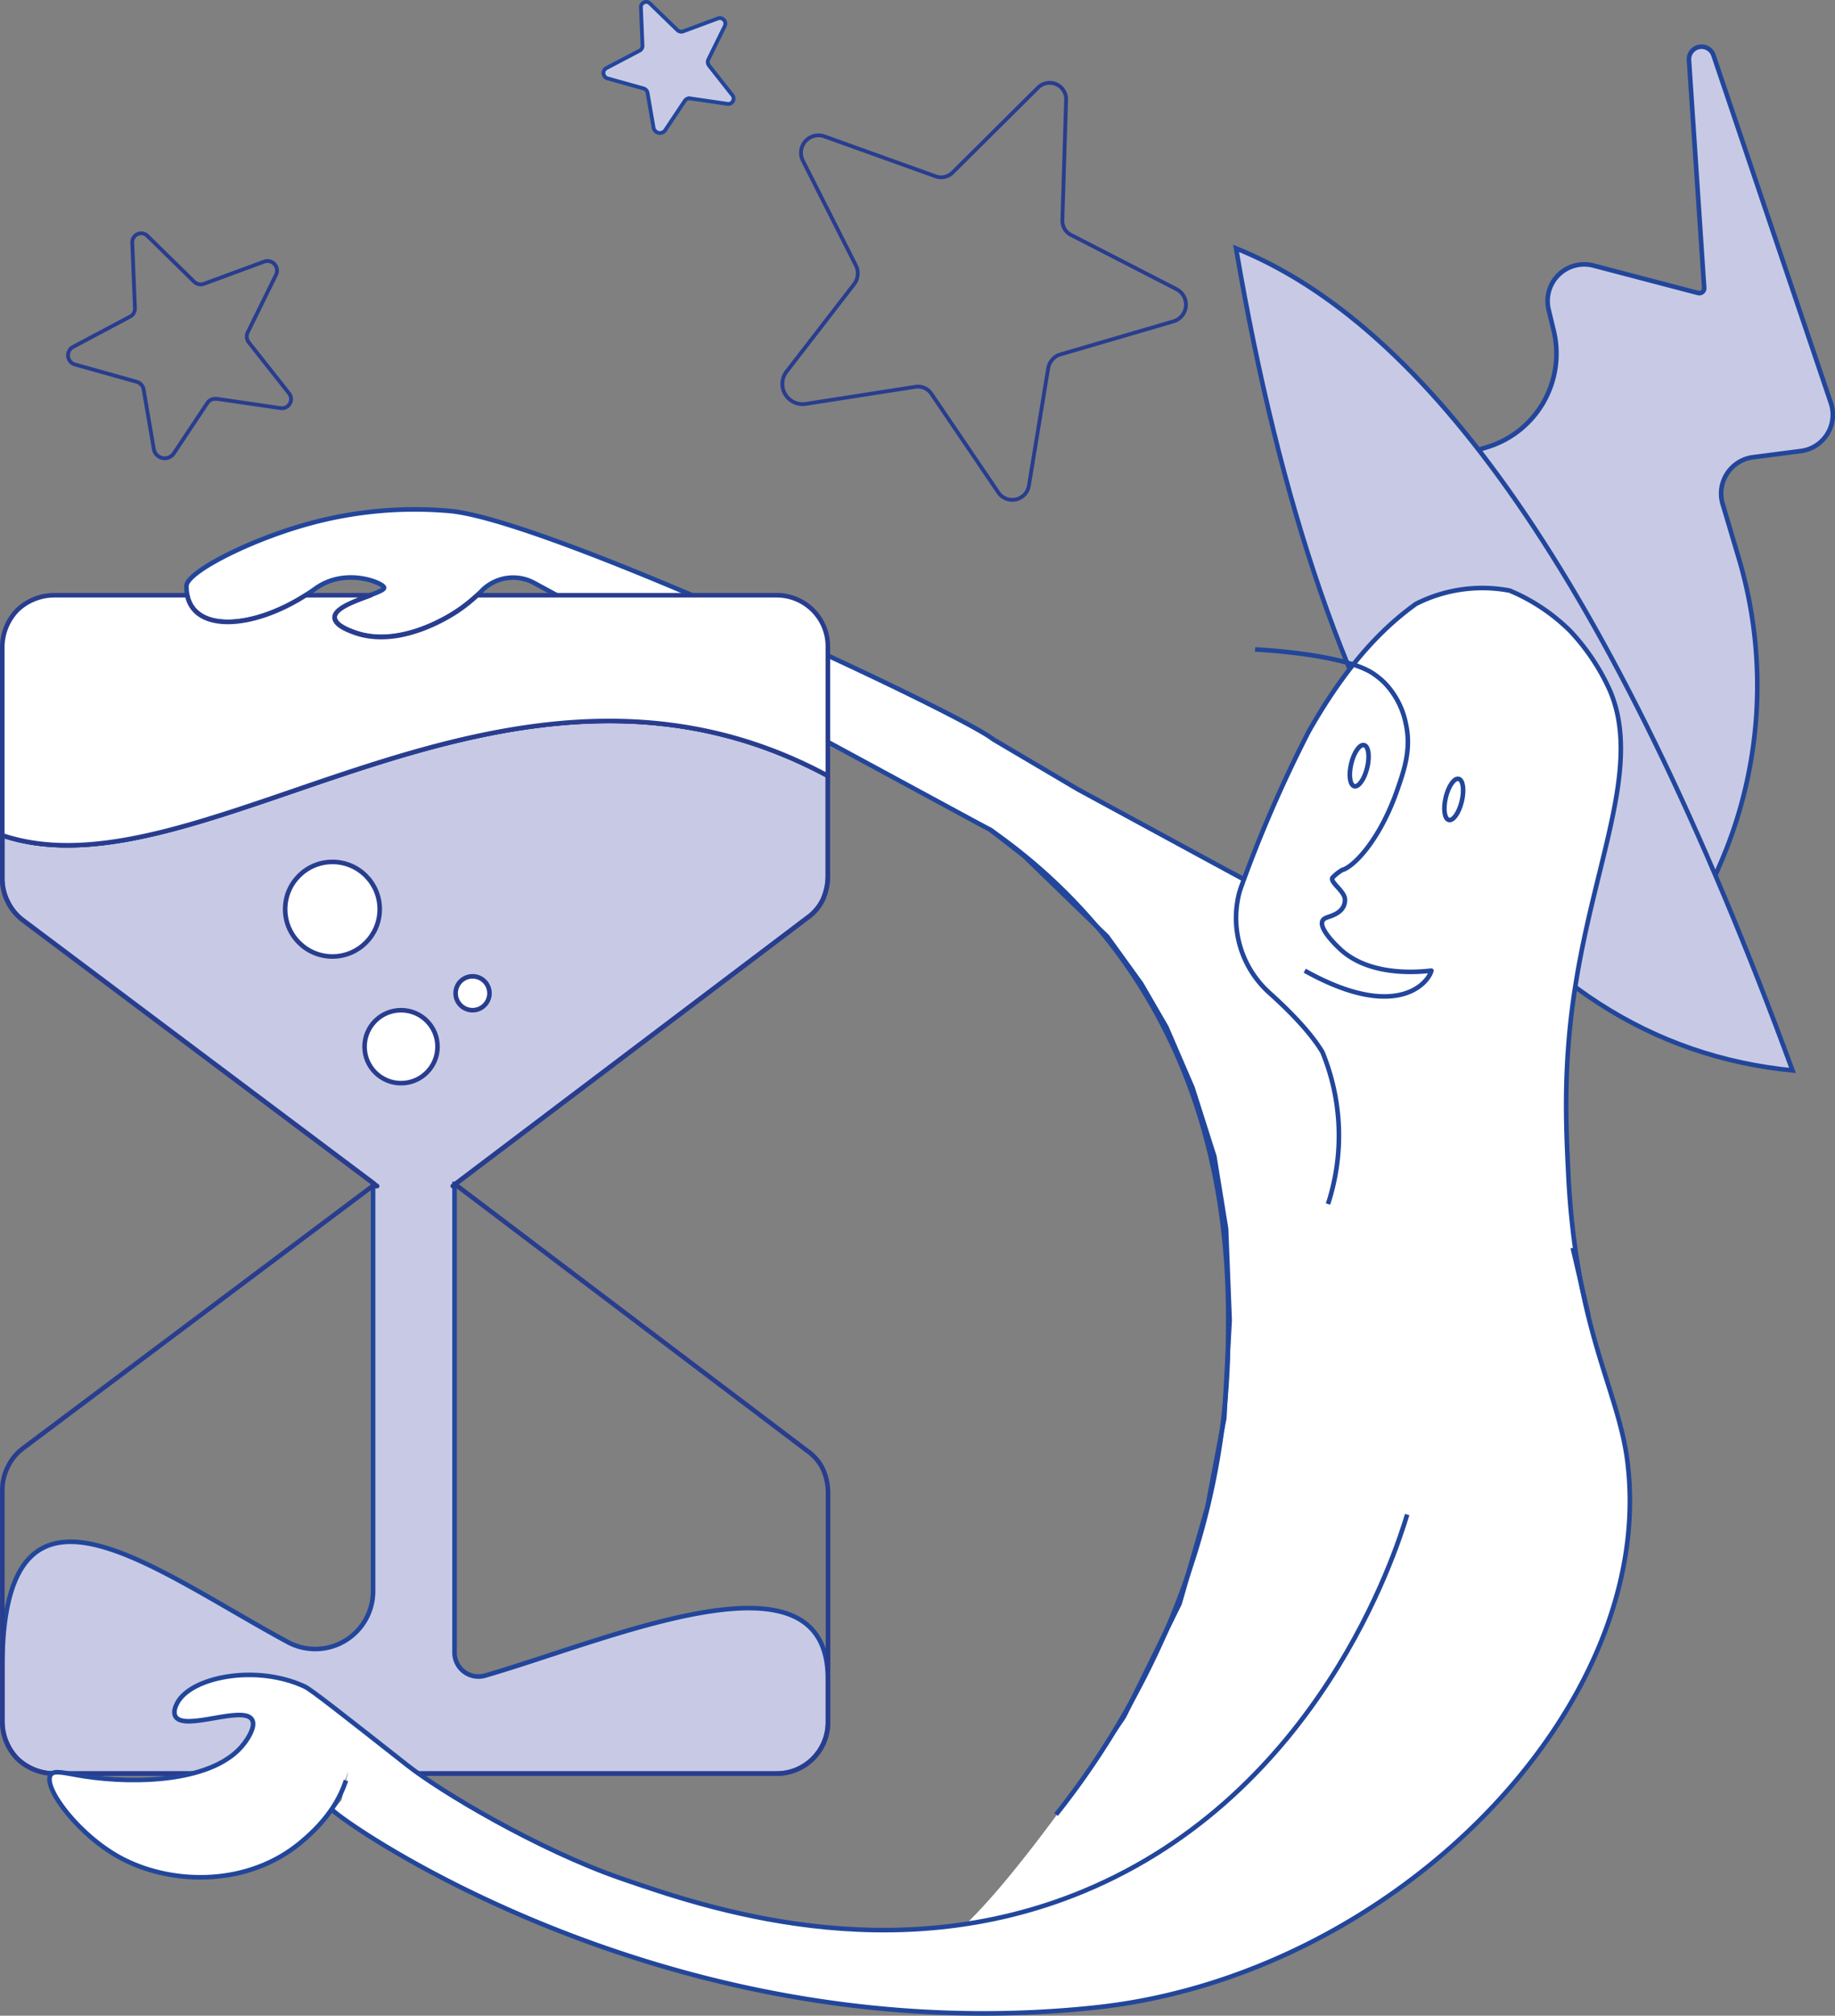
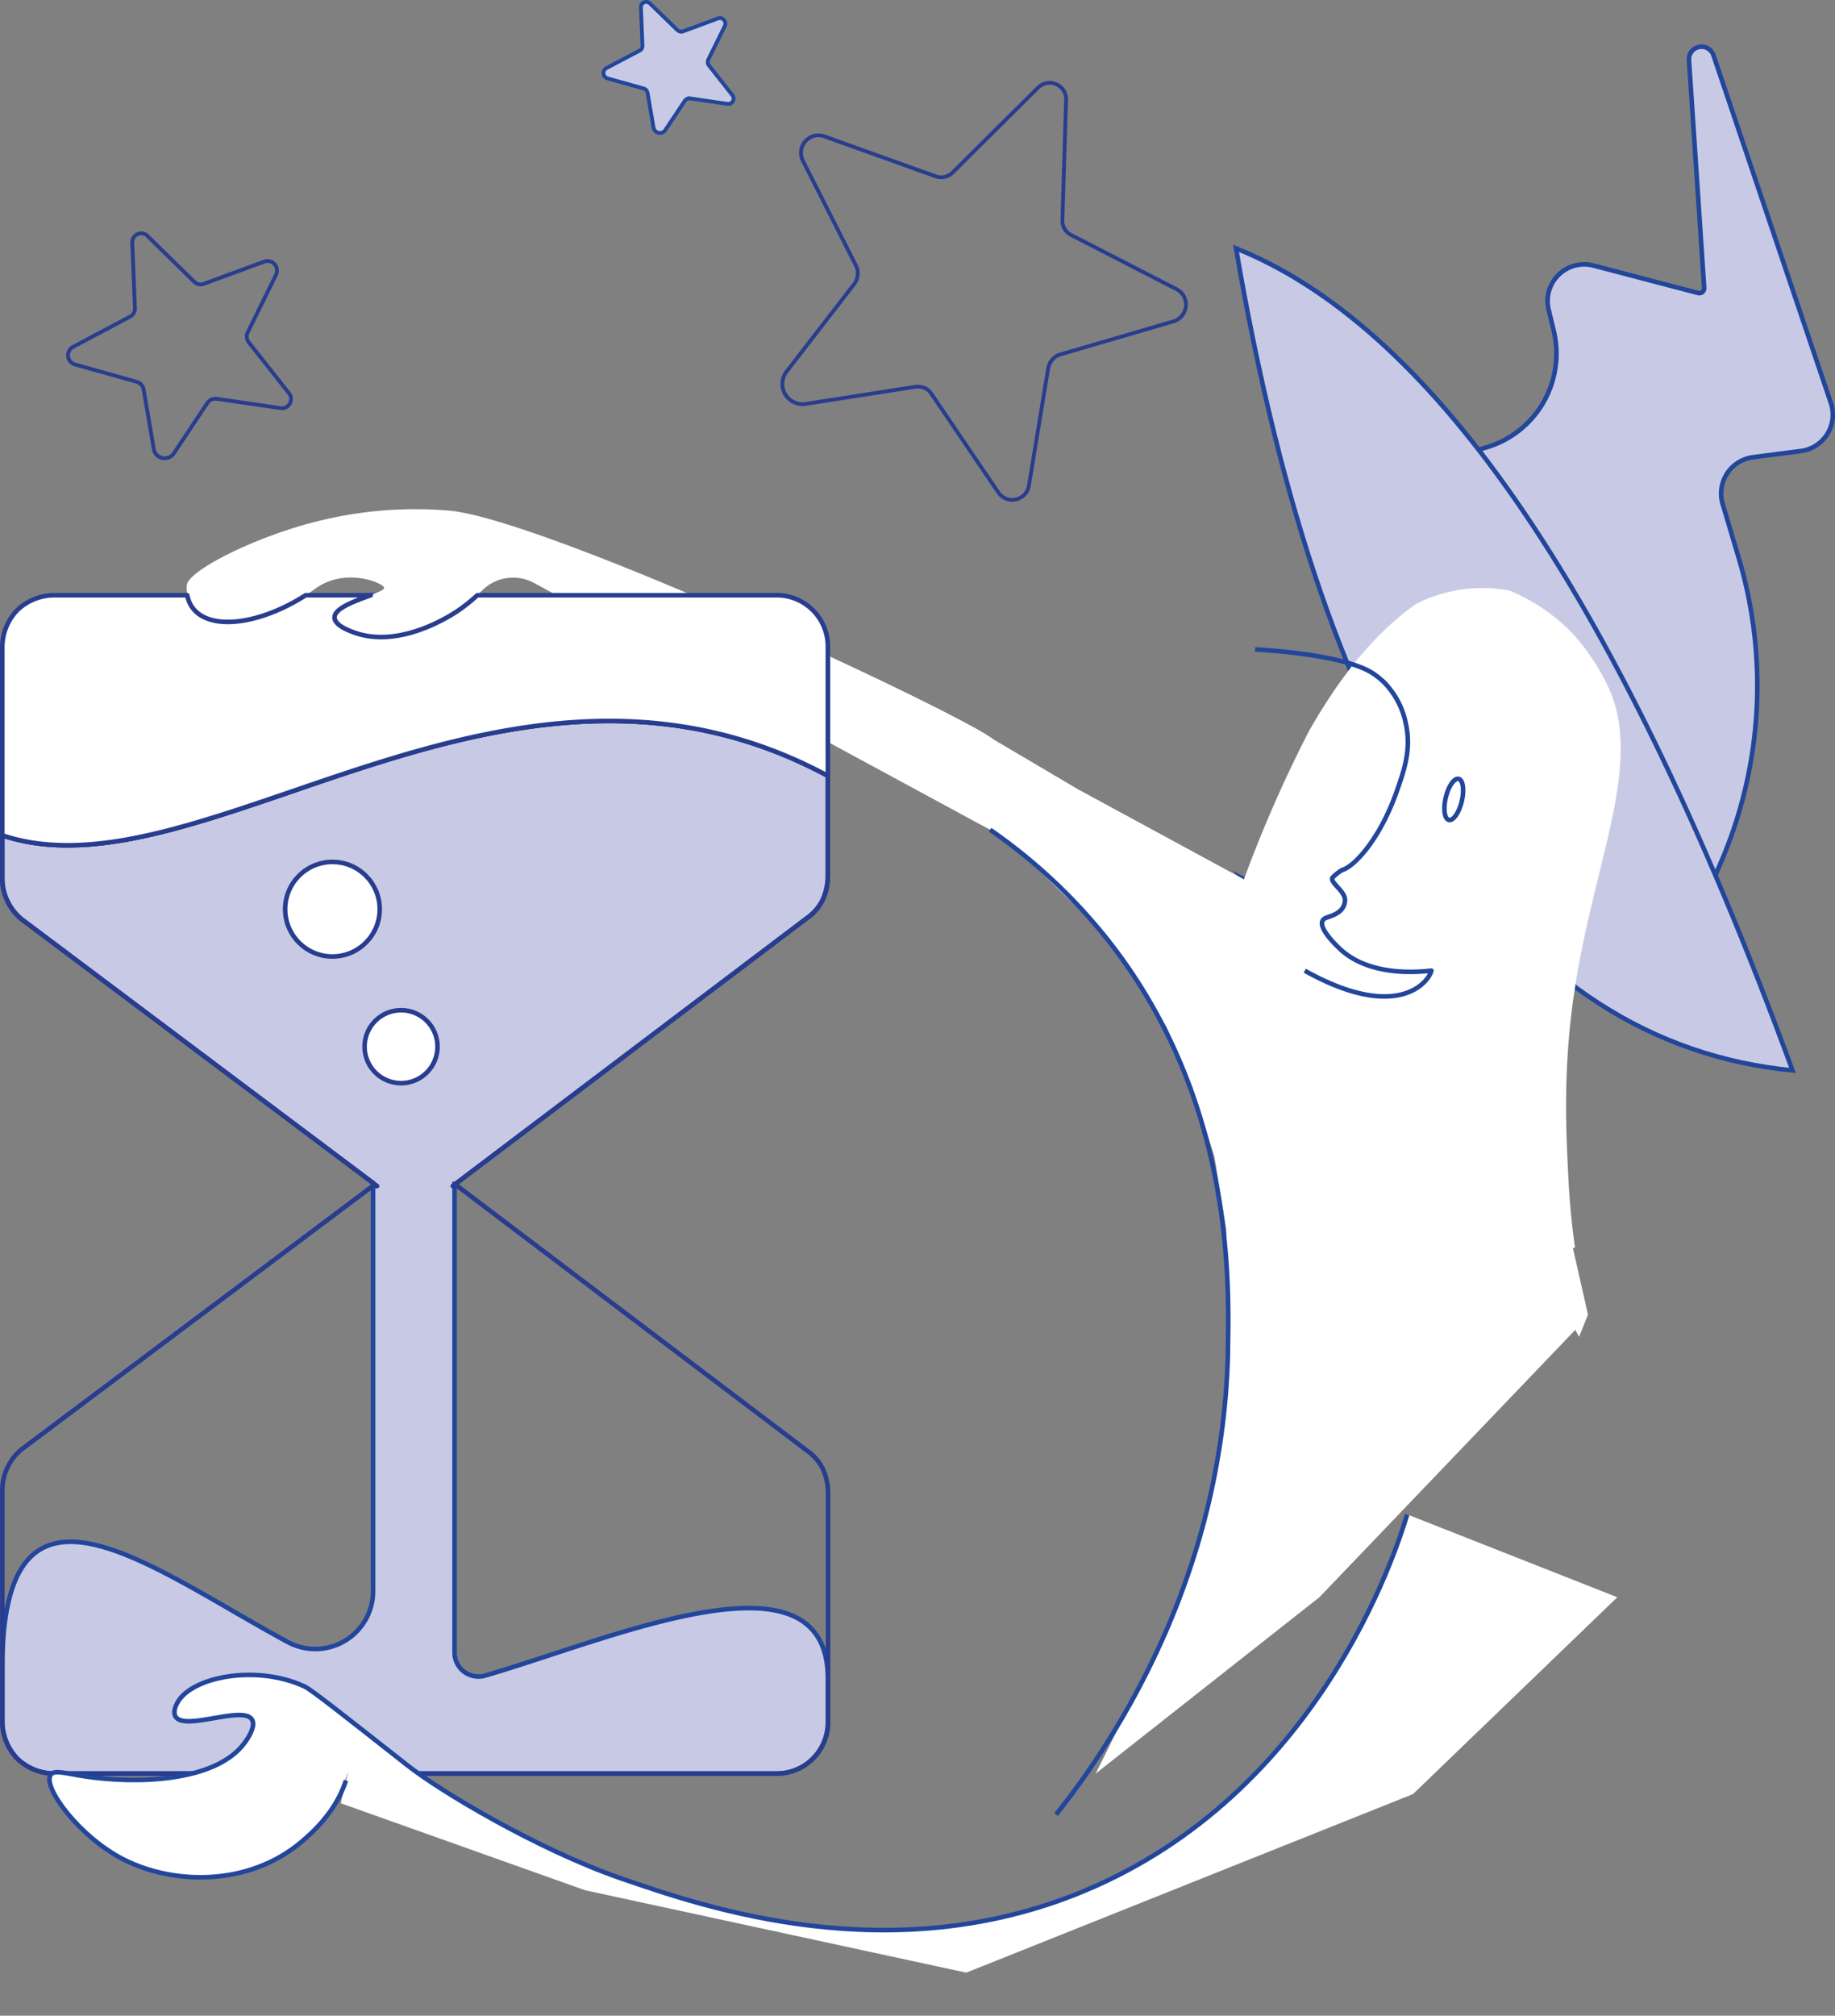
<svg xmlns="http://www.w3.org/2000/svg" viewBox="0 0 400.91 440.3">
  <rect x="0" y="0" width="400.91" height="440.3" fill="#808080" stroke="none" />
  <defs>
    <style>.cls-1,.cls-8{fill:#c8cae5;}.cls-1,.cls-4,.cls-6,.cls-8{stroke:#22469b;stroke-miterlimit:10;}.cls-2,.cls-6,.cls-7{fill:none;}.cls-2,.cls-3,.cls-7{stroke:#293d8f;stroke-linecap:round;stroke-linejoin:round;}.cls-3,.cls-4,.cls-5{fill:#fff;}.cls-7,.cls-8{stroke-width:0.83px;}</style>
  </defs>
  <title>Zeit ZaubererAsset 82</title>
  <g id="Layer_2" data-name="Layer 2">
    <g id="Layer_2-2" data-name="Layer 2">
      <path class="cls-1" d="M284.18,110l40.68-12.31a21.36,21.36,0,0,0,14.59-25.47l-1.1-4.57a8,8,0,0,1,9.84-9.63L371,64a1.07,1.07,0,0,0,1.33-1.1L369,13A2.75,2.75,0,0,1,374.33,12L400,88a8,8,0,0,1-6.54,10.52L383,99.87a8,8,0,0,0-6.63,10.23l3.52,11.83a97.72,97.72,0,0,1-3.7,65.95l-1.62,3.8" />
      <path class="cls-1" d="M270.05,54.25c41.22,16.56,81.83,71.28,121.58,179.57Q299.13,224.72,270.05,54.25Z" />
      <path class="cls-1" d="M99.31,361a5.23,5.23,0,0,0,6.7,5c27.87-8.11,74.86-29,74.86.66v9.46A11.17,11.17,0,0,1,169.6,387.4H11.77a11.7,11.7,0,0,1-8-3.27,11.69,11.69,0,0,1-3.26-8v-12c0-47.73,32-21.87,62.37-5.45a12.63,12.63,0,0,0,18.63-11.1V258.4L5,201a11.24,11.24,0,0,1-3.26-3.95A11.17,11.17,0,0,1,.5,192v-9.55c43.48,14.68,110-50.93,180.37-13v22.09a12.8,12.8,0,0,1-1.12,5,10.41,10.41,0,0,1-3.38,3.95L99.52,258.6h-.21Z" />
      <path class="cls-2" d="M66.78,130c-11.69,7.46-24.27,8.08-25.88,0Z" />
      <path class="cls-2" d="M99.31,258.76l-.39.3h1l76.49,57.88a10.45,10.45,0,0,1,3.38,3.94,12.84,12.84,0,0,1,1.12,5v50.28A11.17,11.17,0,0,1,169.6,387.4H11.77a11.7,11.7,0,0,1-8-3.27,11.69,11.69,0,0,1-3.26-8V325.39a11.23,11.23,0,0,1,1.24-5.07A11,11,0,0,1,5,316.38l76.4-57.3h1l-.9-.67L5,201a11.24,11.24,0,0,1-3.26-3.95A11.17,11.17,0,0,1,.5,192v-9.55c43.48,14.68,110-50.93,180.37-13v22.09a12.8,12.8,0,0,1-1.12,5,10.41,10.41,0,0,1-3.38,3.95L99.52,258.6Z" />
      <path class="cls-2" d="M104.28,130a35.67,35.67,0,0,1-4.59,3.62c-2,1.3-12.84,8.1-22.51,4.45-1.19-.45-4-1.5-4.09-3.16-.13-2.1,4.65-3.7,7.91-4.91Z" />
      <circle class="cls-3" cx="72.63" cy="198.6" r="10.33" />
-       <circle class="cls-3" cx="103.24" cy="216.96" r="3.7" />
      <circle class="cls-3" cx="87.62" cy="228.63" r="7.97" />
      <polygon class="cls-4" points="272.69 192.57 272.09 192.46 271.69 192.03 272.69 192.57" />
      <path class="cls-5" d="M151.17,130H121.59l-4.94-2.68a9.61,9.61,0,0,0-11.4,1.74l0,0-.93.9a35.67,35.67,0,0,1-4.59,3.62c-2,1.3-12.84,8.1-22.51,4.45-1.19-.45-4-1.5-4.09-3.16-.13-2.1,4.65-3.7,7.91-4.91,1.68-.64,3-1.16,2.88-1.59-.15-1-8.4-4.55-15,.19-.69.49-1.38,1-2.08,1.4-11.69,7.46-24.27,8.08-25.88,0a9.35,9.35,0,0,1-.17-2c0-3.06,13.67-10.07,26.6-13.58a87.9,87.9,0,0,1,31.24-2.8C107.94,112.66,129.19,120.65,151.17,130Z" />
      <path class="cls-5" d="M346.94,287.15,345,292l-.83-1.52-55.89,58.39L239.39,387.4l8.11-16.34v0l6.89-14,3.32-6.75,2-6.92,4.11-14.29,3.08-16.25.59-3.06.24-4.49.53-9.59.4-7.32-.78-20-2.56-15.79-4.77-15-5.69-13.21-5.51-9.49-7.46-10.35-2.42-2.33L223.77,187l-7.34-5.72L214,180l-33.13-17.94V143.2c18.65,8.63,33.6,16.2,36.17,18.3l18.52,10.93,35.23,19.11.89.49.4.43,70.5,75.47Z" />
-       <path class="cls-6" d="M347,287.15,345,292l-.83-1.52-55.89,58.39L239.39,387.4l8.11-16.35s0,0,0,0l6.89-14,3.32-6.76,2-6.91,4.1-14.29,3.08-16.26.59-3.05.24-4.49.53-9.58.4-7.34-.78-20-2.56-15.77-4.77-15-5.7-13.22-5.5-9.5-7.46-10.34-2.42-2.33L223.77,187l-7.35-5.72L214,180l-97.35-52.69a9.61,9.61,0,0,0-11.4,1.74l0,0a34.74,34.74,0,0,1-5.52,4.51c-2,1.32-12.84,8.12-22.51,4.47-1.19-.45-4-1.51-4.09-3.17-.22-3.19,11-5.24,10.79-6.51-.15-1-8.4-4.54-15,.21C55.75,138,40.61,138.71,40.74,128c0-3,13.67-10,26.59-13.57a87.29,87.29,0,0,1,31.24-2.79C120.86,114,210.38,156.07,217,161.5l18.52,10.93,35.22,19.11.91.49.4.42,70.49,75.49Z" />
      <polygon class="cls-5" points="271.69 192.03 270.78 191.54 271.64 191.98 271.69 192.03" />
-       <path class="cls-5" d="M346.77,286.61c-11.34,1.85-23.57,1-34.4-.29-12.6-1.48-90.43,137.58-110.78,140.17-36.88-6.28-79.82-18.85-125.81-34.59l-3.11,3.53c3.14,3.23,73.93,52.91,166.55,43.08,65.4-6.94,123-65.57,116.32-119.19C354.31,309.37,350.11,300.48,346.77,286.61Z" />
      <path class="cls-5" d="M277.56,217.1c3.65,3.29,8.65,8.21,11.35,12.72A48,48,0,0,1,290.14,263l-3.5,2.13a49.3,49.3,0,0,0,8.64,3.14,109.42,109.42,0,0,0,20.48,3.76c8.35.8,19.12,1.9,28.35.5-.68-4.77-1.2-10-1.49-15.95-.52-10.63-1.21-24.51,1.75-42.56,4.39-26.75,14.21-47,7.37-63.13A46.87,46.87,0,0,0,343,137.77,41.47,41.47,0,0,0,329.82,129a32.1,32.1,0,0,0-20.46,2.92c-10.22,7.3-17.53,17.53-23.37,27.76a287.14,287.14,0,0,0-14.8,34c-.17.46-.31.93-.45,1.4A22,22,0,0,0,277.56,217.1Z" />
      <path class="cls-6" d="M274.21,141.86c1.85.09,19.47,1.08,25.78,5.25a18,18,0,0,1,2.38,1.91,17.85,17.85,0,0,1,4.78,9.07c1.24,5.54-.38,10.17-1.91,14.55-3.91,11.19-9.7,16.83-12,17.39a10,10,0,0,0-2.15,1.72c-.45,1.1,2.8,2.94,2.76,4.85-.08,3.07-3.52,3.5-4.37,4-2.55,1.4,3.14,6.55,3.5,6.88,7.35,6.64,19.79,4.43,19.76,4.55-.84,3-8,11-27.68,0" />
      <ellipse class="cls-6" cx="317.63" cy="174.63" rx="4.61" ry="1.8" transform="translate(74.13 443.13) rotate(-76.6)" />
-       <ellipse class="cls-6" cx="296.97" cy="167.25" rx="4.61" ry="1.8" transform="translate(65.44 417.37) rotate(-76.6)" />
      <path class="cls-5" d="M76.05,387a34.08,34.08,0,0,1-10.46,15.49c-11.36,9.37-27.4,9.23-38.46,3.68-9.7-4.86-17.91-15.89-16.06-18.56.79-1.13,3.08-.33,7.36.33,11.24,1.75,28.53,1.34,35-7.19.33-.43,2.68-3.56,1.67-5.18-2-3.18-14.81,2.63-16.72-.67-.58-1,.11-2.4.34-2.84,2.86-5.76,17.23-8.69,27.92-3.68,1.41.66,8.15,6,21.57,16.55l.66.52c7.39,5.84,28.77,18.58,46.93,24.85,18.34,6.32,58.84,20.29,101,2.76,51.36-21.34,68.16-74,70.66-82.26l45.89,18.09-44.64,43-97.6,39-83.28-18-53.37-19Z" />
      <path class="cls-6" d="M216.31,181.24a119.75,119.75,0,0,1,23.15,20.94q1.89,2.22,3.75,4.65c26.08,34.17,25.36,72.7,25.06,88,0,.3,0,.59,0,.88q-.12,4.89-.53,9.58-.32,3.84-.83,7.54a160.78,160.78,0,0,1-7.18,30.55c-1.63,4.83-3.43,9.39-5.31,13.68-2.22,5.05-4.55,9.72-6.89,14a0,0,0,0,1,0,0,178.85,178.85,0,0,1-16.8,25.29" />
      <path class="cls-6" d="M307.44,330.83c-2.5,8.29-19.3,60.92-70.66,82.26-42.19,17.53-82.69,3.56-101-2.76-18.16-6.27-39.54-19-46.93-24.85l-.66-.52C74.74,374.38,68,369.07,66.59,368.41c-10.69-5-25.06-2.08-27.92,3.68-.23.44-.92,1.84-.34,2.84,1.91,3.3,14.75-2.51,16.72.67,1,1.62-1.34,4.75-1.67,5.18C47,389.31,29.67,389.72,18.43,388c-4.28-.66-6.57-1.46-7.36-.33-1.85,2.67,6.36,13.7,16.06,18.56,11.06,5.55,27.1,5.69,38.46-3.68,6.53-5.38,8.86-10.24,10-13.64" />
-       <path class="cls-6" d="M290.14,263a48,48,0,0,0-1.23-33.21c-2.7-4.51-7.7-9.43-11.35-12.72a22,22,0,0,1-6.82-22c.14-.47.28-.94.45-1.4a287.14,287.14,0,0,1,14.8-34c5.84-10.23,13.15-20.46,23.37-27.76A32.1,32.1,0,0,1,329.82,129,41.47,41.47,0,0,1,343,137.77a46.87,46.87,0,0,1,8.77,13.15c6.84,16.09-3,36.38-7.37,63.13-3,18-2.27,31.93-1.75,42.56,1.67,34,11,47.05,12.92,62.71,6.63,53.62-50.92,112.25-116.32,119.19-92.62,9.83-163.41-39.85-166.55-43.08" />
      <path class="cls-7" d="M47.21,87.09l14.11,2.06a2,2,0,0,0,1.79-3.28L54.36,74.79a2.1,2.1,0,0,1-.43-1.06,2,2,0,0,1,.2-1.15L60.32,60a2.09,2.09,0,0,0-2.54-2.88L44.54,62a2,2,0,0,1-1.11.08,2.05,2.05,0,0,1-1-.53l-10.2-10a2,2,0,0,0-1-.56,2,2,0,0,0-1.17.15,1.94,1.94,0,0,0-.88.77,1.86,1.86,0,0,0-.28,1.15l.58,14.24a1.92,1.92,0,0,1-.25,1.07,1.83,1.83,0,0,1-.8.78L15.92,75.8a2.08,2.08,0,0,0,.45,3.81l13.5,3.79a2,2,0,0,1,1,.63,2.12,2.12,0,0,1,.5,1L33.59,98A2.41,2.41,0,0,0,38,99l7.32-11a2.08,2.08,0,0,1,.84-.71,2,2,0,0,1,1.08-.15Z" />
      <path class="cls-7" d="M203.48,86l14.67,21.62a3.68,3.68,0,0,0,6.66-1.65L229,80.47a3.91,3.91,0,0,1,.9-1.9,3.63,3.63,0,0,1,1.8-1.16l24.67-7.21a3.81,3.81,0,0,0,.75-7l-23-11.82A3.5,3.5,0,0,1,232.59,50a3.61,3.61,0,0,1-.48-2l.81-26.11a3.59,3.59,0,0,0-.54-2.1,3.51,3.51,0,0,0-1.64-1.4,3.58,3.58,0,0,0-4,.8L208.18,37.63a3.65,3.65,0,0,1-1.77,1,3.39,3.39,0,0,1-2-.12L180,29.75a3.82,3.82,0,0,0-4.6,5.33L187,58a3.66,3.66,0,0,1,.38,2.11,3.85,3.85,0,0,1-.77,1.95l-14.68,19A4.42,4.42,0,0,0,176,88.23l24-3.74a3.7,3.7,0,0,1,2,.26A3.59,3.59,0,0,1,203.48,86Z" />
      <path class="cls-8" d="M150.75,21.49,159,22.7a1.17,1.17,0,0,0,1-1.92l-5.11-6.48a1.3,1.3,0,0,1-.25-.62,1.18,1.18,0,0,1,.11-.67l3.62-7.36A1.21,1.21,0,0,0,156.93,4l-7.74,2.87a1.1,1.1,0,0,1-.65,0,1.19,1.19,0,0,1-.56-.31L142,.76a1.18,1.18,0,0,0-.61-.33,1.16,1.16,0,0,0-.68.09,1.2,1.2,0,0,0-.52.45,1.13,1.13,0,0,0-.16.67l.34,8.32a1.15,1.15,0,0,1-.15.63,1.13,1.13,0,0,1-.46.46l-7.3,3.84a1.22,1.22,0,0,0,.26,2.23l7.89,2.21a1.16,1.16,0,0,1,.58.37,1.21,1.21,0,0,1,.29.6l1.3,7.54a1.41,1.41,0,0,0,2.56.59L149.63,22a1.23,1.23,0,0,1,.49-.41,1.16,1.16,0,0,1,.63-.09Z" />
      <path class="cls-3" d="M180.87,141.29v28.18C110.46,131.53,44,197.14.5,182.46V141.29a11.67,11.67,0,0,1,3.26-8,11.7,11.7,0,0,1,8-3.27H40.9c1.61,8.08,14.19,7.46,25.88,0H81c-3.26,1.21-8,2.81-7.91,4.91.12,1.66,2.9,2.71,4.09,3.16,9.67,3.65,20.5-3.15,22.51-4.45a35.67,35.67,0,0,0,4.59-3.62H169.6a11.17,11.17,0,0,1,11.27,11.28Z" />
    </g>
  </g>
</svg>